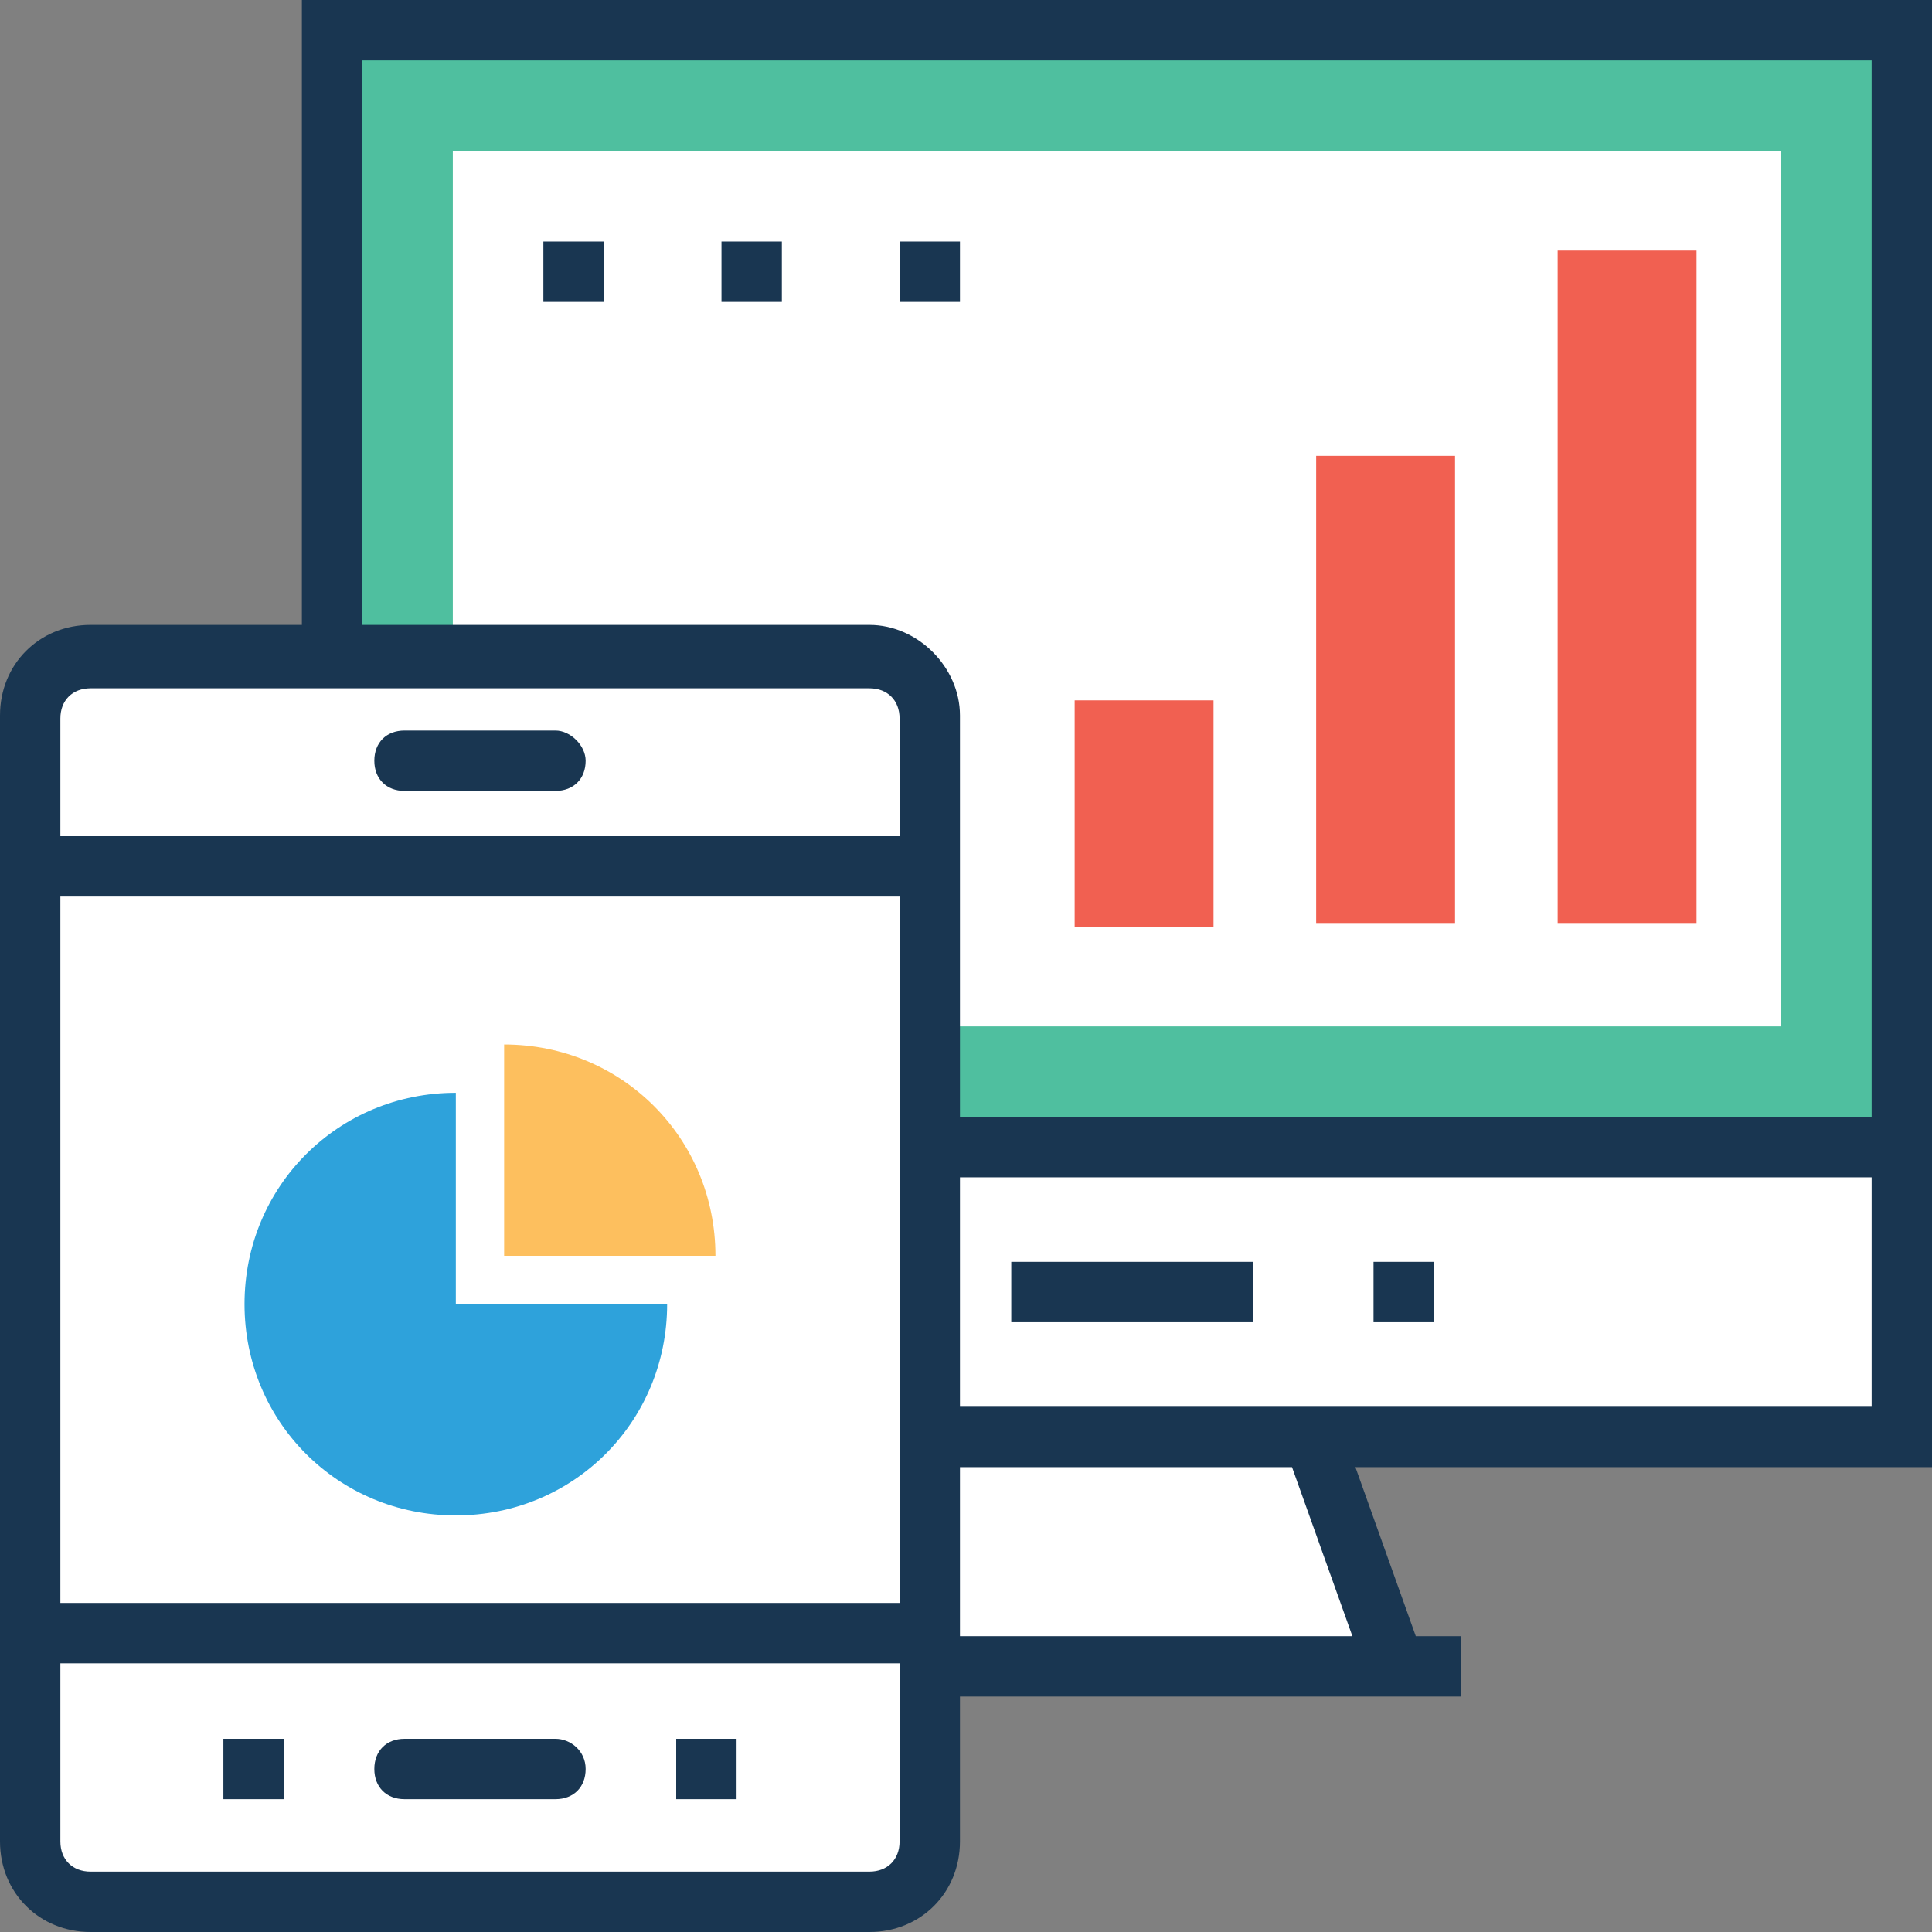
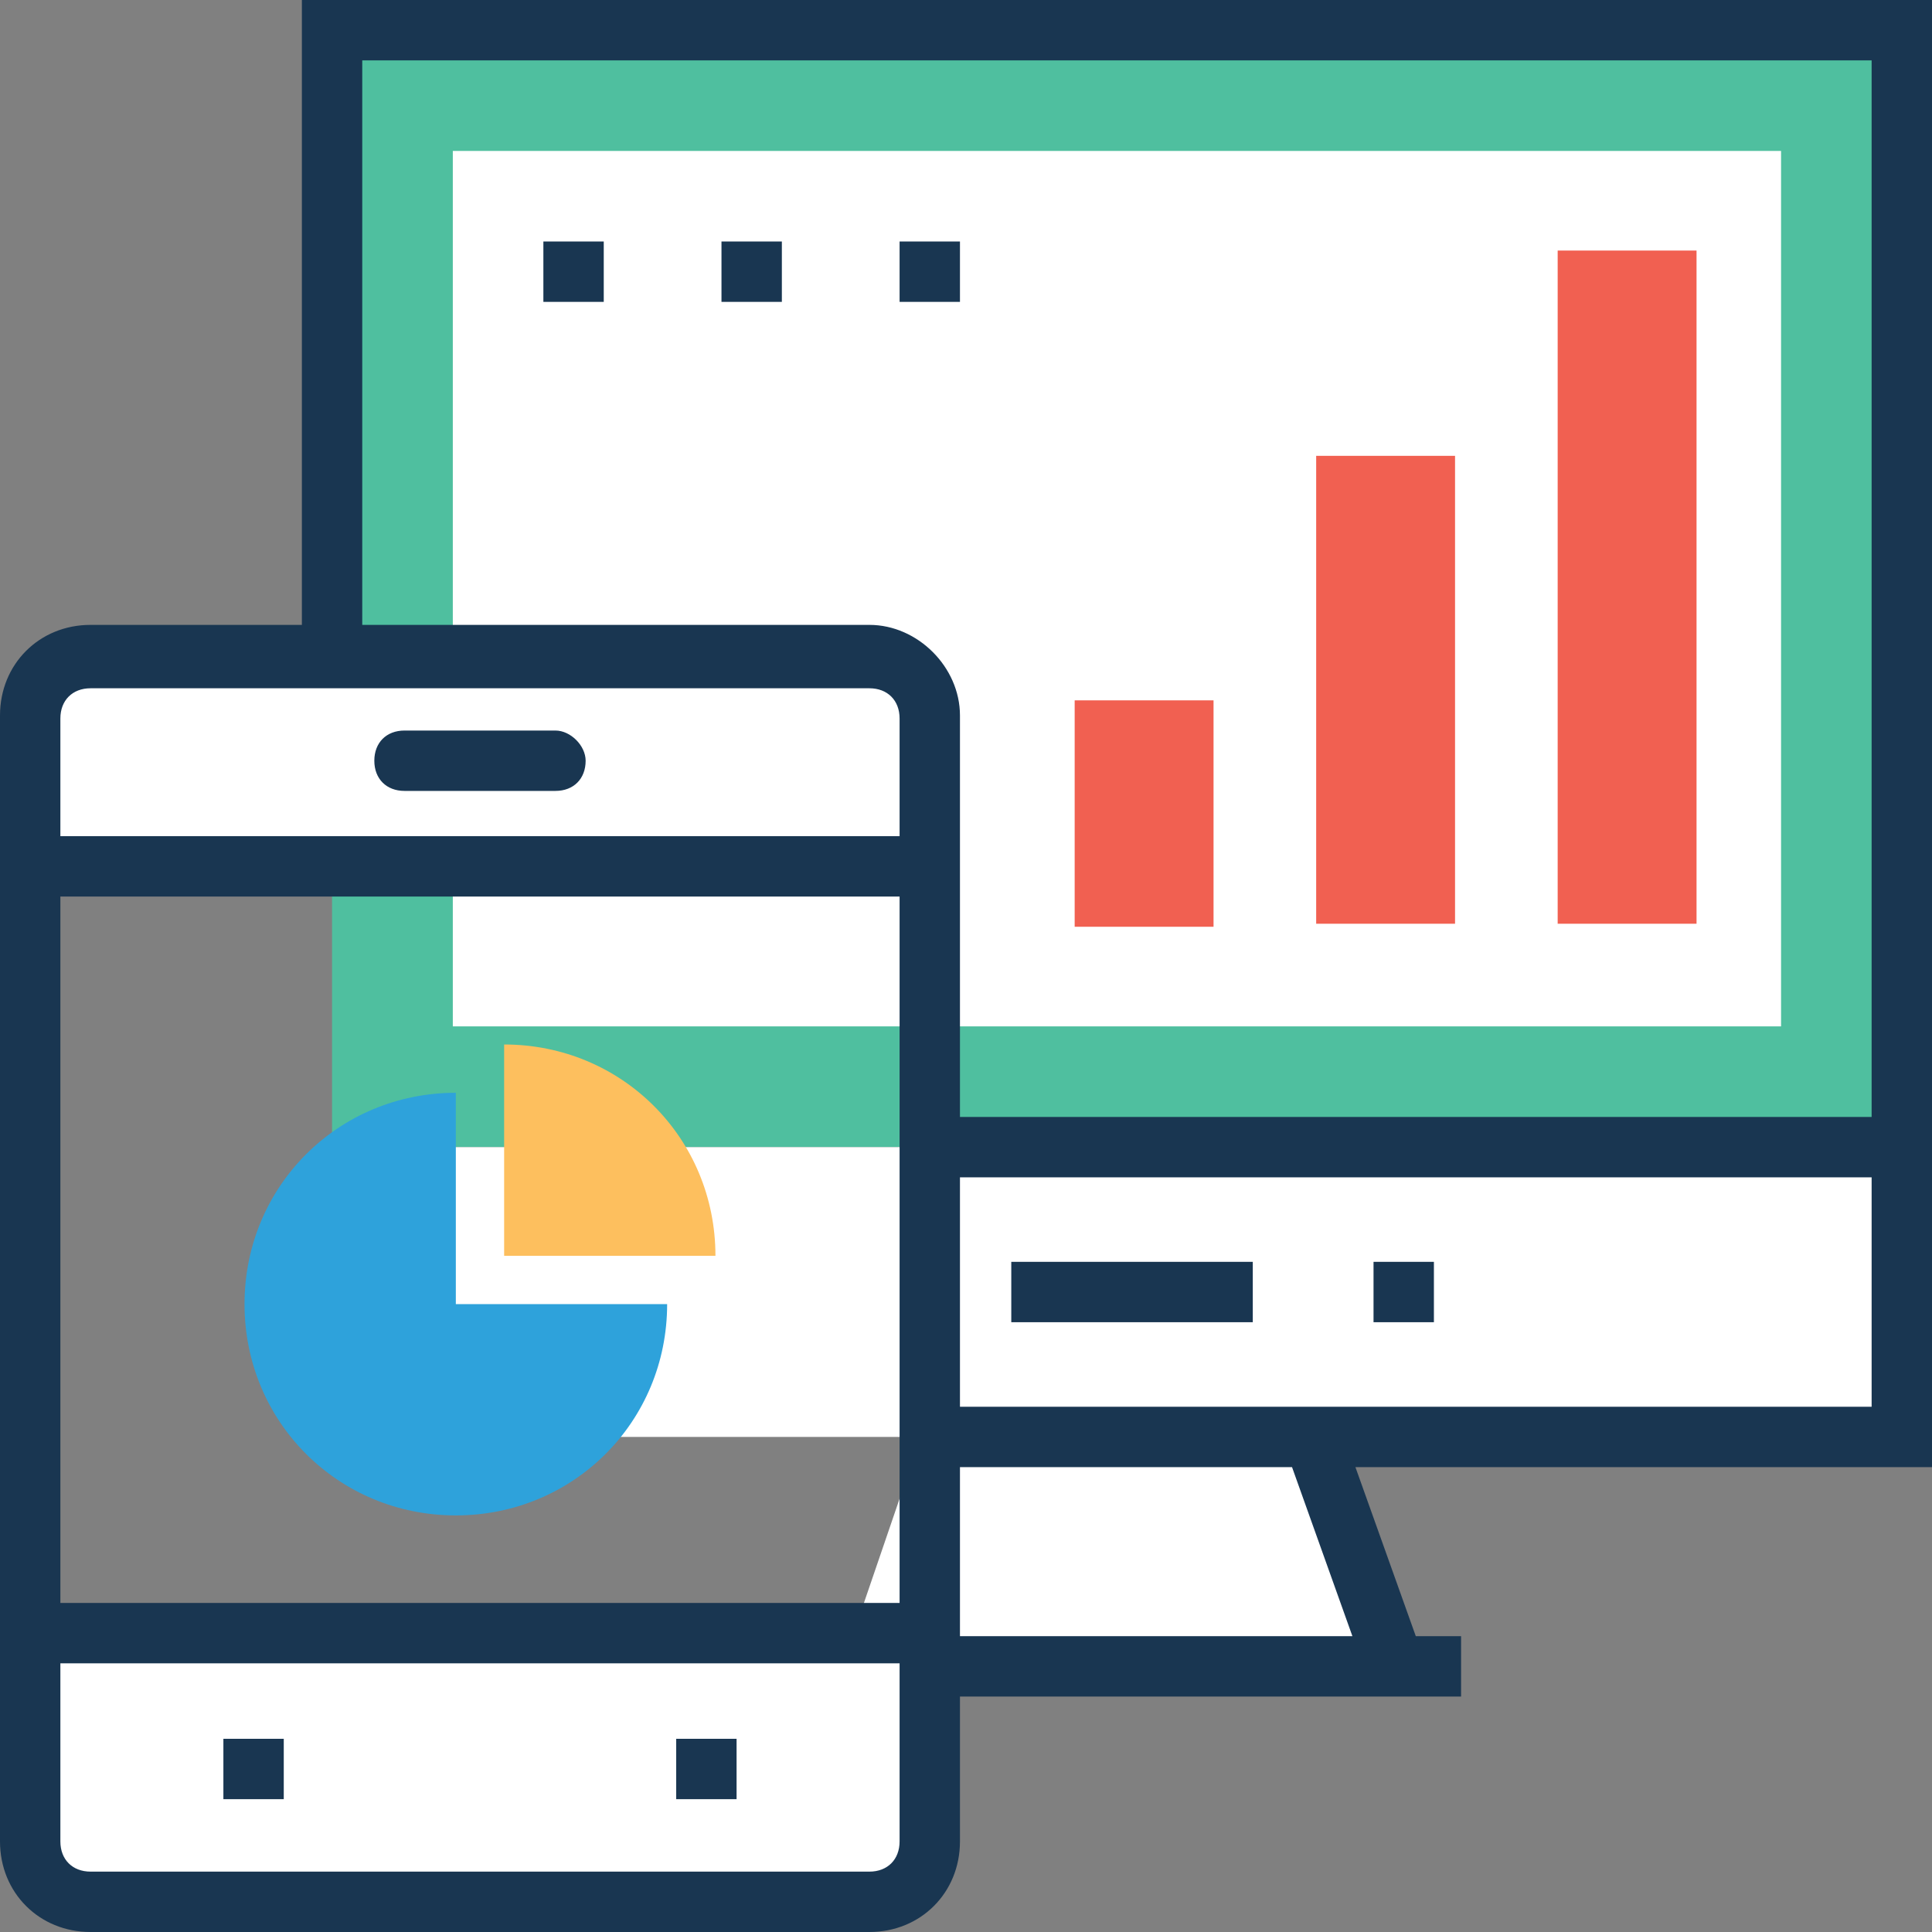
<svg xmlns="http://www.w3.org/2000/svg" version="1.1" id="Capa_1" x="0px" y="0px" viewBox="0 0 512 512" style="enable-background:new 0 0 512 512;" xml:space="preserve">
  <rect x="0" y="0" width="512" height="512" fill="#808080" stroke="none" />
  <polygon style="fill:#FFFFFF;" points="368.8,441.6 223.2,441.6 244,380.8 348,380.8 " />
  <rect x="88" y="8" style="fill:#4FBF9F;" width="416" height="296" />
  <g>
    <rect x="120" y="40" style="fill:#FFFFFF;" width="352" height="232" />
    <rect x="88" y="304" style="fill:#FFFFFF;" width="416" height="76.8" />
-     <path style="fill:#FFFFFF;" d="M230.4,504H24c-8.8,0-16-7.2-16-16V189.6c0-8.8,7.2-16,16-16h206.4c8.8,0,16,7.2,16,16V488   C246.4,496.8,239.2,504,230.4,504z" />
    <path style="fill:#FFFFFF;" d="M8,432.8V488c0,8.8,7.2,16,16,16h206.4c8.8,0,16-7.2,16-16v-55.2H8z" />
    <path style="fill:#FFFFFF;" d="M246.4,229.6v-39.2c0-8.8-7.2-16-16-16H24c-8.8,0-16,7.2-16,16v39.2H246.4z" />
  </g>
  <g>
    <path style="fill:#193651;" d="M512,388.8V0H80v165.6H24c-13.6,0-24,10.4-24,24V488c0,13.6,10.4,24,24,24h206.4   c13.6,0,24-10.4,24-24v-38.4h132.8v-16h-12l-16-44.8L512,388.8L512,388.8z M496,372.8H254.4V312H496V372.8z M238.4,488   c0,4.8-3.2,8-8,8H24c-4.8,0-8-3.2-8-8v-47.2h222.4V488z M238.4,424.8H16V237.6h222.4V424.8z M238.4,221.6H16v-31.2c0-4.8,3.2-8,8-8   h206.4c4.8,0,8,3.2,8,8V221.6z M230.4,165.6H96V16h400v280H254.4V189.6C254.4,176.8,243.2,165.6,230.4,165.6z M254.4,433.6v-44.8   h88l16,44.8H254.4z" />
    <path style="fill:#193651;" d="M147.2,193.6h-40c-4.8,0-8,3.2-8,8s3.2,8,8,8h40c4.8,0,8-3.2,8-8   C155.2,197.6,151.2,193.6,147.2,193.6z" />
    <rect x="268" y="334.4" style="fill:#193651;" width="64" height="16" />
    <rect x="364" y="334.4" style="fill:#193651;" width="16" height="16" />
-     <path style="fill:#193651;" d="M147.2,460.8h-40c-4.8,0-8,3.2-8,8s3.2,8,8,8h40c4.8,0,8-3.2,8-8S151.2,460.8,147.2,460.8z" />
    <rect x="179.2" y="460.8" style="fill:#193651;" width="16" height="16" />
    <rect x="59.2" y="460.8" style="fill:#193651;" width="16" height="16" />
  </g>
  <path style="fill:#2EA2DB;" d="M120.8,289.6c-31.2,0-56,24.8-56,56s24.8,56,56,56s56-24.8,56-56h-56V289.6z" />
  <path style="fill:#FDBF5E;" d="M133.6,276.8v56h56C189.6,301.6,164.8,276.8,133.6,276.8z" />
  <g>
    <rect x="412.8" y="66.4" style="fill:#F16051;" width="36.8" height="178.4" />
    <rect x="348.8" y="120.8" style="fill:#F16051;" width="36.8" height="124" />
    <rect x="284.8" y="185.6" style="fill:#F16051;" width="36.8" height="60" />
  </g>
  <g>
    <rect x="144" y="64" style="fill:#193651;" width="16" height="16" />
    <rect x="191.2" y="64" style="fill:#193651;" width="16" height="16" />
    <rect x="238.4" y="64" style="fill:#193651;" width="16" height="16" />
  </g>
  <g>
</g>
  <g>
</g>
  <g>
</g>
  <g>
</g>
  <g>
</g>
  <g>
</g>
  <g>
</g>
  <g>
</g>
  <g>
</g>
  <g>
</g>
  <g>
</g>
  <g>
</g>
  <g>
</g>
  <g>
</g>
  <g>
</g>
</svg>